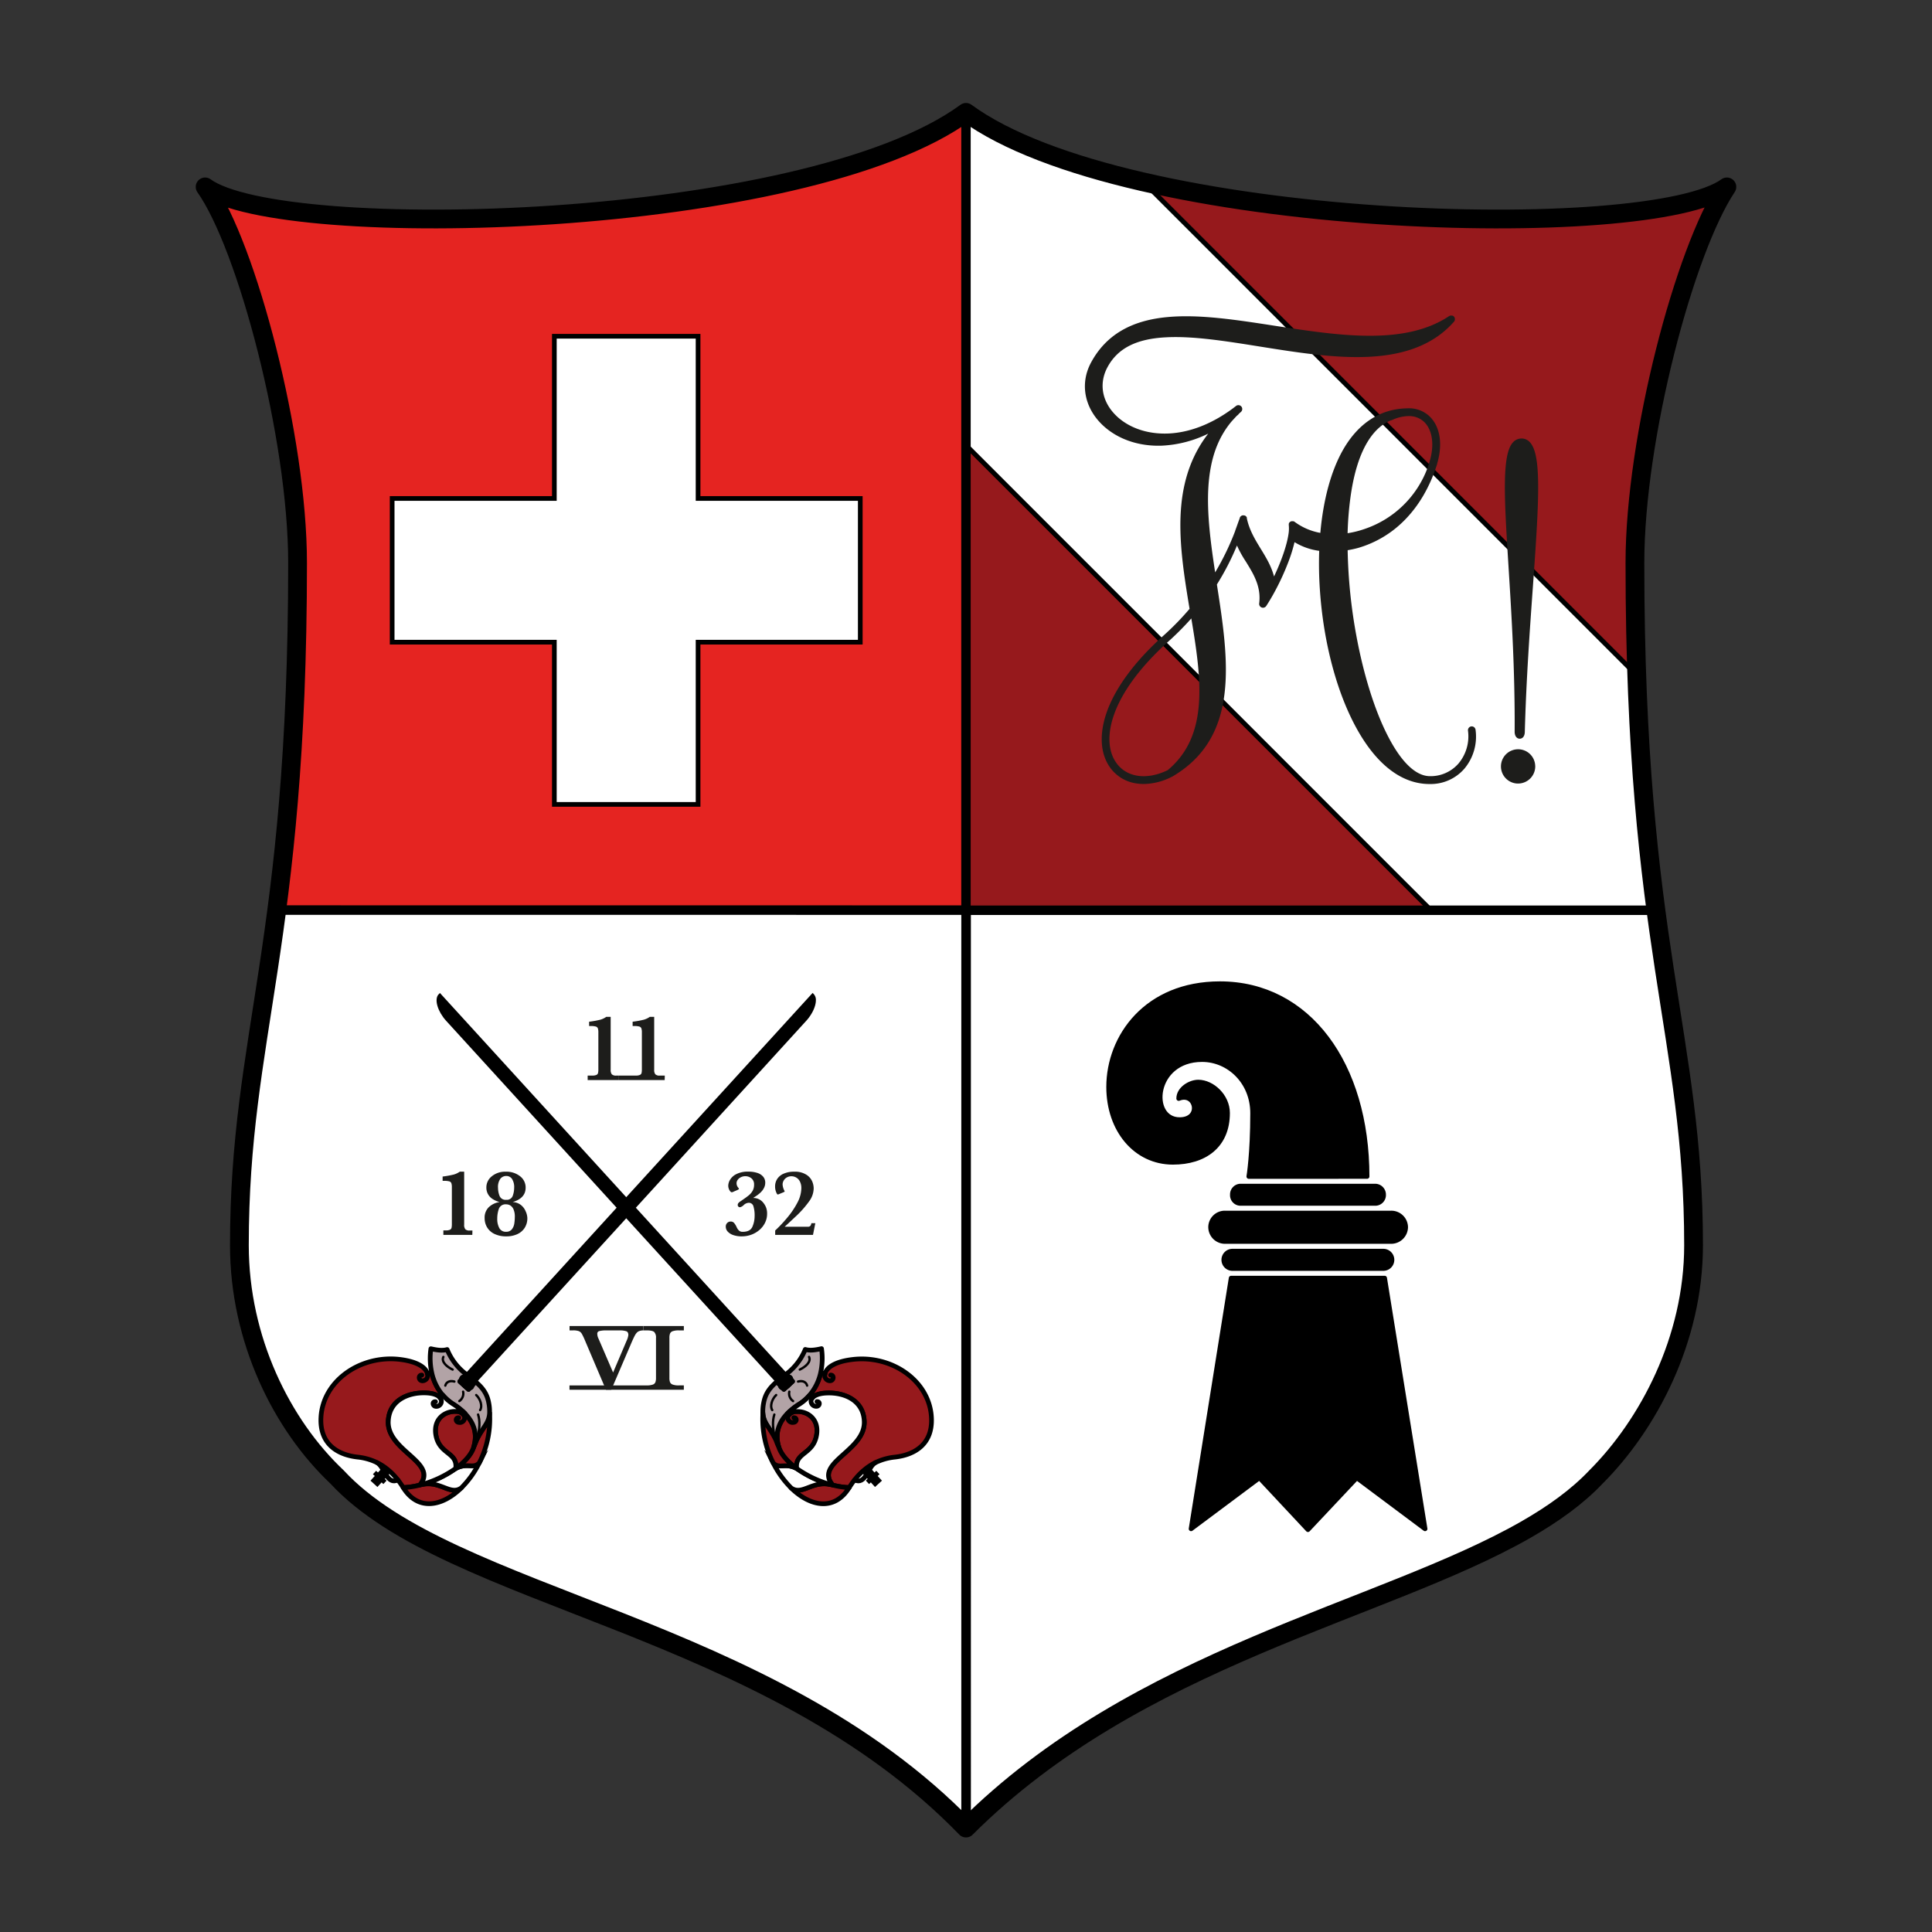
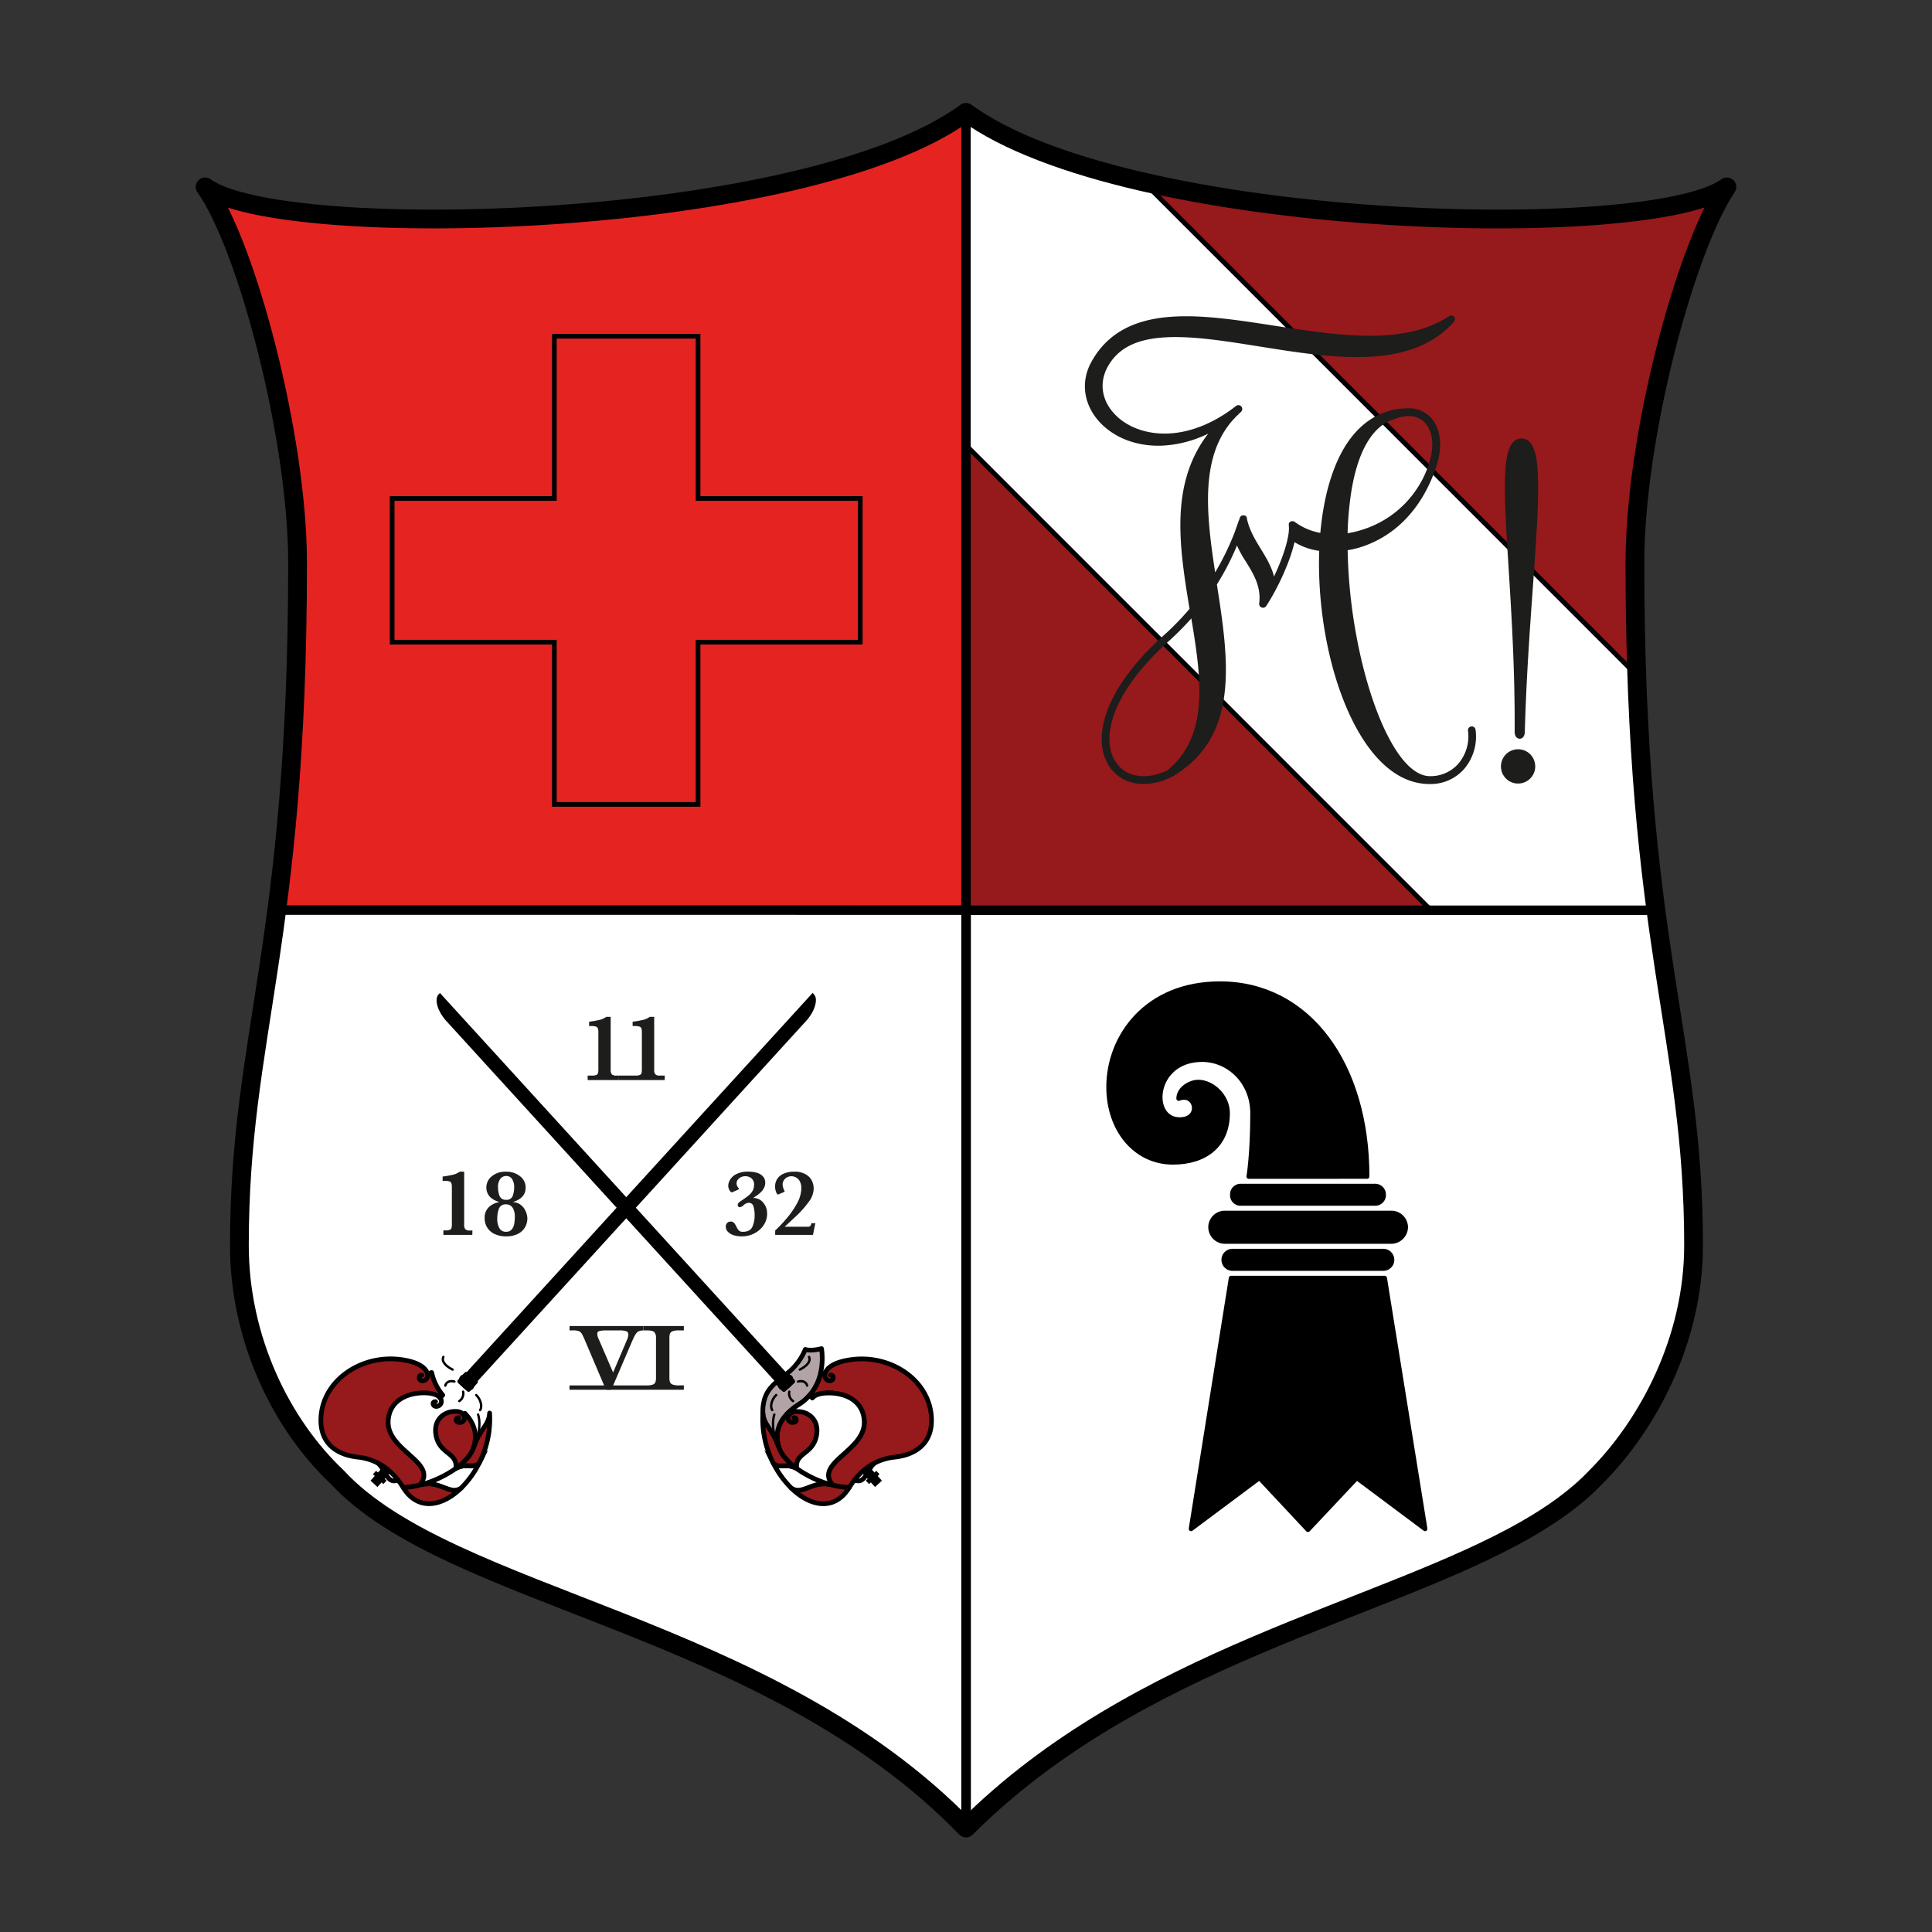
<svg xmlns="http://www.w3.org/2000/svg" viewBox="0 0 823.58 823.58">
  <rect x="0" y="0" width="823.58" height="823.58" fill="#333333" stroke="none" />
  <defs>
    <style>.cls-1{fill:#e52421;}.cls-1,.cls-11,.cls-12,.cls-13,.cls-14,.cls-15,.cls-16,.cls-17,.cls-18,.cls-2,.cls-3,.cls-4,.cls-5,.cls-6,.cls-9{stroke:#000;}.cls-1,.cls-12,.cls-13,.cls-15,.cls-2,.cls-3,.cls-4,.cls-5,.cls-6,.cls-9{stroke-linecap:round;}.cls-1,.cls-12,.cls-13,.cls-14,.cls-15,.cls-17,.cls-2,.cls-3,.cls-4,.cls-5,.cls-6,.cls-9{stroke-linejoin:round;}.cls-1,.cls-16,.cls-2,.cls-5{stroke-width:4px;}.cls-11,.cls-14,.cls-2,.cls-4,.cls-8{fill:#fff;}.cls-3{fill:#96191c;}.cls-11,.cls-12,.cls-13,.cls-14,.cls-17,.cls-3,.cls-4,.cls-9{stroke-width:2px;}.cls-10,.cls-12,.cls-15,.cls-16,.cls-17,.cls-5,.cls-6{fill:none;}.cls-6{stroke-width:8px;}.cls-7{fill:#1d1d1b;}.cls-11,.cls-18{stroke-miterlimit:10;}.cls-13{fill:#b2a3a6;}</style>
  </defs>
  <g id="Ebene_2" data-name="Ebene 2">
    <g id="Pin-Form">
      <g id="Helvetia_Basel" data-name="Helvetia Basel">
        <g id="Ebene_307" data-name="Ebene 307">
          <path class="cls-1" d="M411.79,47.9V388H118c4.82-36.72,8.87-82.16,8.87-148,0-53.58-21.61-135.16-39.41-160.3C120,103.51,343.16,98.19,411.79,47.9Z" />
          <path class="cls-2" d="M722,530.87c0,40.29-19.46,76.6-41.6,98.74-8,8.44-18.2,15.78-30,22.53-61.31,35-165.4,54-238.54,127.14V388h294.1C713.07,442.13,722,477.3,722,530.87Z" />
          <path class="cls-2" d="M411.79,388V779.28c-84.57-87.23-219.85-97.42-268.11-149.67-23.47-22.14-41.63-58.45-41.63-98.74,0-53.57,8.81-88.74,15.93-142.9Z" />
          <polygon class="cls-3" points="609.99 387.97 411.79 387.97 411.79 189.77 609.99 387.97" />
          <path class="cls-4" d="M705.89,388H610l-198.2-198.2V47.9c17.29,12.67,44.39,22.49,75.78,29.7L697.72,287.75A1003,1003,0,0,0,705.89,388Z" />
          <path class="cls-3" d="M696.94,240c0,17.26.28,33.11.78,47.78L487.57,77.6C580.77,99,711.8,97.5,736.14,79.67,718.21,106.62,696.94,186.39,696.94,240Z" />
        </g>
        <path class="cls-5" d="M696.94,240c0,65.84,4.08,111.28,8.95,148H411.79V47.9c68.63,50.29,291.81,55.61,324.35,31.77C718.21,106.62,696.94,186.39,696.94,240Z" />
        <path id="Kontur" class="cls-6" d="M736.14,79.67C703.6,103.51,480.42,98.19,411.79,47.9,343.16,98.19,120,103.51,87.44,79.67c17.8,25.14,39.41,106.71,39.41,160.29,0,163-24.8,201-24.8,290.9,0,40.3,18.16,76.61,41.63,98.75C191.94,681.86,327.22,692,411.79,779.27,484.94,706.13,589,687.15,650.34,652.13c11.81-6.75,22-14.08,30-22.52,22.14-22.14,41.6-58.45,41.6-98.75,0-89.88-25-127.95-25-290.9C696.94,186.38,718.21,106.61,736.14,79.67Z" />
        <g id="Zirkel">
          <path class="cls-7" d="M627.19,309.65a1.64,1.64,0,0,0-1.41,1.84,18,18,0,0,1-4.06,14,15.76,15.76,0,0,1-12.13,5.38h0c-6.05,0-12.3-6-18.08-17.35-5.46-10.67-10.16-25.63-13.24-42.11a223.12,223.12,0,0,1-3.79-36.87,41.62,41.62,0,0,0,4.59-1,45.58,45.58,0,0,0,19.3-11.43c6.35-6.29,11.15-14.46,14.25-24.3a1.91,1.91,0,0,0,.06-.33c.08-.29.17-.58.24-.86,2.19-8.29.65-15.63-4.1-19.65a12.79,12.79,0,0,0-9-2.9h-.06c-11.3.2-20.71,6.29-27.21,17.63-5.14,9-8.46,21.3-9.71,35.46a26.07,26.07,0,0,1-11-4.74l-.15-.1-.11-.07-.13,0h0a1,1,0,0,0-.16-.06h-.07l-.13,0h-.42l-.14,0h0l-.16.05-.16.07-.15.08a.65.65,0,0,0-.15.1l-.07.06a.63.63,0,0,0-.12.11.81.81,0,0,0-.12.14l0,0-.07.11c0,.06-.06.11-.09.18a.08.08,0,0,0,0,0h0a.24.24,0,0,0,0,.08.75.75,0,0,0-.05.16.68.68,0,0,0,0,.14.17.17,0,0,0,0,.07.71.71,0,0,0,0,.14c0,.07,0,.13,0,.19v0a14.93,14.93,0,0,1-.16,4c-.72,4.7-3,11.29-6.13,17.87-1.18-4.47-3.44-8.16-5.65-11.77-2.39-3.91-4.87-7.95-5.94-13l0-.09,0-.12a.49.49,0,0,0,0-.11.94.94,0,0,0-.1-.23s0,0,0,0h0l-.06-.09a.61.61,0,0,0-.07-.1.52.52,0,0,0-.1-.11l0,0a1.87,1.87,0,0,0-.49-.34l-.1,0h0a1.57,1.57,0,0,0-.75-.09l-.15,0-.27.08-.11.05a1.84,1.84,0,0,0-.43.3l-.06.07a.53.53,0,0,0-.12.14l-.11.16-.06.12a.61.61,0,0,1,0,.12v0l-.81,2.23c-.35,1-.74,2.09-1.18,3.29,0,0,0,0,0,0l0,0,0,.08A112,112,0,0,1,518,244c-1.9-12.44-3.57-25.05-2.89-36.31.73-11.94,3.94-21,10-28.16v0l2.09-2.26.42-.33h0a1.47,1.47,0,0,0,.42-.48l.92-.84a1.64,1.64,0,0,0-2.1-2.53l-1.4,1.07c-8.92,6.6-18.4,10.27-27.5,10.64-8.16.32-15.6-2-21-6.55-7-6-8.88-14.31-4.82-21.79,4.31-7.94,12.19-12,24.79-12.66,11.57-.64,25.48,1.59,40.2,3.94,15.42,2.46,31.36,5,45.78,4.39,16.59-.71,28.66-5.62,36.91-15l0,0a.27.27,0,0,0,.07-.08l0,0a1.65,1.65,0,0,0,.31-1,.86.86,0,0,0,0-.16,1.44,1.44,0,0,0-.14-.53l-.06-.11a1.22,1.22,0,0,0-.24-.32l-.1-.1v0l-.12-.09-.13-.08-.11-.06-.17-.07-.12,0-.14,0h-.22a1.22,1.22,0,0,0-.33,0l-.23.05,0,0-.13.05-.13.07-.18.1c-19,12.59-47,8.26-74.09,4.09-16.59-2.56-32.26-5-45.93-3.72-15.59,1.44-26.22,7.75-32.49,19.29-5.1,9.39-2.74,20.29,6,27.76,6.27,5.34,14.84,8.09,24.14,7.76a50.25,50.25,0,0,0,19.77-5.13c-6.45,8.3-10.22,18.2-11.43,29.93-1.48,14.41,1,29.8,3.47,44.76A115.69,115.69,0,0,1,495.91,271c-12.08,10.86-20.42,22.11-24.1,32.53-3.23,9.15-2.83,17.42,1.14,23.28a16.62,16.62,0,0,0,11.15,7.1,20.92,20.92,0,0,0,3.47.29,26.83,26.83,0,0,0,11.82-3l.1-.05.07,0c29.26-17,24.15-50,19.18-82a111,111,0,0,0,8.56-16.61,47.61,47.61,0,0,0,3.76,6.81c3.25,5.24,6.62,10.66,5.71,17.88a1.63,1.63,0,0,0,1.07,1.74,1.54,1.54,0,0,0,.56.1,1.65,1.65,0,0,0,1.38-.75c1.3-2,2.59-4.19,3.81-6.47h0a106.34,106.34,0,0,0,5.54-12.09,66.62,66.62,0,0,0,2.71-8.65,26.81,26.81,0,0,0,10.52,3.7,160.77,160.77,0,0,0,.27,16.35c1.54,23.4,7.64,45.72,16.74,61.24,8.37,14.28,18.73,21.82,30,21.82h.25a19,19,0,0,0,14.61-6.52A21.35,21.35,0,0,0,629,311.05,1.65,1.65,0,0,0,627.19,309.65ZM497.77,328.31c-9.06,4.4-17.72,3.08-22.09-3.38-3.38-5-3.65-12.21-.77-20.35,3.5-9.9,11.52-20.68,23.2-31.17a121,121,0,0,0,9.73-9.79C512.14,289.38,515.53,313.5,497.77,328.31ZM575.55,213c3-23.42,11.16-31.35,17.46-33.86l.09,0,.12,0a17.79,17.79,0,0,1,7.1-1.77h.17a9.37,9.37,0,0,1,6.19,2.12c3.7,3.13,4.87,9.38,3,16.3q-.39,1.46-.87,2.88l-.33.93a43.41,43.41,0,0,1-26.8,25.9,41,41,0,0,1-7.22,1.8A140.5,140.5,0,0,1,575.55,213Z" />
          <path class="cls-7" d="M654.43,326.4a7.28,7.28,0,0,0-7.21-7h-.08a7.32,7.32,0,0,0-7.31,7.31v.08a7.31,7.31,0,0,0,7,7.22h.31a7.32,7.32,0,0,0,7.31-7.31.17.17,0,0,0,0-.07A1.93,1.93,0,0,0,654.43,326.4Z" />
          <path class="cls-7" d="M645.67,312v0c.05,2.14,1.19,2.9,2.16,2.9h0c1,0,2.11-.75,2.17-2.88.61-22.4,2.13-43.49,3.46-62.09,2.63-36.7,3.77-56.11-1.33-61.45a4.72,4.72,0,0,0-3.64-1.55,4.88,4.88,0,0,0-3.55,1.65c-4.85,5.28-3.67,24.34-1.87,53.19C644.31,261.5,645.84,286.05,645.67,312Z" />
        </g>
        <g id="Schweiz">
-           <polygon class="cls-8" points="236.31 342.9 236.31 273.75 167.17 273.75 167.17 212.49 236.31 212.49 236.31 143.34 297.58 143.34 297.58 212.49 366.72 212.49 366.72 273.75 297.58 273.75 297.58 342.9 236.31 342.9" />
          <path d="M296.58,144.34v69.15h69.14v59.26H296.58V341.9H237.31V272.75H168.17V213.49h69.14V144.34h59.27m2-2H235.31v69.15H166.17v63.26h69.14V343.9h63.27V274.75h69.14V211.49H298.58V142.34Z" />
        </g>
        <g id="Basel">
          <path class="cls-9" d="M522.19,517.1a6.05,6.05,0,0,0-6.12,6,6.14,6.14,0,0,0,6.12,6.12H593a6.2,6.2,0,0,0,6.21-6.12,6.12,6.12,0,0,0-6.21-6Z" />
          <path class="cls-9" d="M528.75,505.62a3.53,3.53,0,0,0-3.4,3.68,3.48,3.48,0,0,0,3.4,3.69h57.63a3.56,3.56,0,0,0,3.42-3.69,3.62,3.62,0,0,0-3.42-3.68Z" />
          <path class="cls-9" d="M525.58,533.35a3.7,3.7,0,1,0,0,7.39h63.9a3.7,3.7,0,1,0,0-7.39Z" />
          <polygon class="cls-9" points="524.82 544.84 507.74 651.71 536.88 629.96 557.56 652.07 578.36 629.96 607.48 651.71 590.25 544.84 524.82 544.84" />
          <path class="cls-9" d="M582.76,501.5c0-47.77-25-82.15-62.71-82.16-31.37,0-47.45,22.59-47.45,44,0,18.35,11.5,32.12,27.39,32.12,13.46,0,23.29-7,23.29-21,0-7.15-6.47-13.18-12.49-13.18-3.49,0-8.33,2.86-8.33,7,7.37-3,10.07,9,.39,9-13.05,0-11.3-25.6,9.57-25.6,11.44,0,21.55,9.5,21.55,22.84,0,17.52-1.62,27-1.62,27Z" />
        </g>
        <rect class="cls-10" width="823.58" height="823.58" />
        <g id="Feld_3" data-name="Feld 3">
          <g id="Ebene_308" data-name="Ebene 308">
            <path class="cls-3" d="M188.74,594.71l-1.17,1.18c-.84-1.08-2.73-2-6.16-2.12-7.52-.24-15.49,3.15-15.93,12-.64,12.75,21.52,17.6,13.46,27.28a32.41,32.41,0,0,1-7.07,1.06,32.33,32.33,0,0,0-2.27-3.25,27,27,0,0,0-4.49-4.57,22.83,22.83,0,0,0-4.32-2.77,24.47,24.47,0,0,0-8.29-2.38c-8.26-.9-16.26-5.33-15.68-16.85.78-15.73,16.88-26.77,33.59-24.8,8.22,1,11.29,3.85,11.78,6.12h0l1.83-.52h0A21.94,21.94,0,0,0,188.74,594.71Z" />
            <path class="cls-3" d="M196.67,634.25c-8.15,8-18.52,10-24.8-.13a32.41,32.41,0,0,0,7.07-1.06c.25-.07.5-.14.74-.19h0C187.72,631,191.93,637.71,196.67,634.25Z" />
            <path class="cls-11" d="M204.32,623.57a40.3,40.3,0,0,1-7.64,10.67h0c-4.74,3.46-8.95-3.26-16.95-1.39A46.65,46.65,0,0,0,194.27,626l0,0C199.33,623.38,201.72,626.33,204.32,623.57Z" />
            <path class="cls-3" d="M204.32,623.57c-2.6,2.76-5-.19-10,2.38,3.74-2.72,6.57-5.86,7.61-9.09a28.2,28.2,0,0,0,1.16-2.83c2.61-5.62,5.36-7.12,5.62-11.67A41.07,41.07,0,0,1,204.32,623.57Z" />
            <path class="cls-12" d="M182.19,585.62a2.26,2.26,0,0,1-2.14,3c-1.71-.09-1.78-2.52-.23-2.44" />
            <path class="cls-3" d="M201.92,616.86c-1,3.23-3.87,6.37-7.61,9.09l0,0c.88-7-7.11-5.8-8.5-14.39-1.08-6.73,3.94-10.11,8.55-9.88a4.18,4.18,0,0,1,3.17,1.27l.66-.47C201.33,605.74,203.89,610.44,201.92,616.86Z" />
-             <path class="cls-13" d="M208.7,602.36c-.26,4.55-3,6-5.62,11.67-.4.84-.78,1.78-1.16,2.83,2-6.42-.59-11.12-3.77-14.36a28.71,28.71,0,0,0-5.09-4,19.61,19.61,0,0,1-4.32-3.76,21.94,21.94,0,0,1-4.7-9.61,28.66,28.66,0,0,1-.36-10.19c2.79.65,5.1.9,6.93.34a25,25,0,0,0,8.19,10.59l-1,1.09a1.12,1.12,0,0,0-.69.28,1.2,1.2,0,0,0-.37.89l-.71.77,1.85,1.68a2.81,2.81,0,0,0,.31.29l.1.08,1.44,1.32.59-.64a1.07,1.07,0,0,0,.88-1L202.7,589c2.66,2.27,4.84,4.76,5.62,8.89A18.65,18.65,0,0,1,208.7,602.36Z" />
            <path class="cls-12" d="M202.7,589l-1.49,1.64a1.07,1.07,0,0,1-.88,1l-.59.64-1.44-1.32-.1-.08a2.81,2.81,0,0,1-.31-.29L196,588.87l.71-.77a1.2,1.2,0,0,1,.37-.89,1.12,1.12,0,0,1,.69-.28l1-1.09C200.14,586.93,201.47,587.94,202.7,589Z" />
            <path class="cls-12" d="M197.49,603a2,2,0,0,1-1.83,3.35c-1.5-.07-1.64-2.05-.14-2" />
-             <path class="cls-14" d="M185.77,611.58c1.39,8.59,9.38,7.35,8.5,14.39a46.65,46.65,0,0,1-14.55,6.89h0c-.24,0-.49.12-.74.19,8.06-9.68-14.1-14.53-13.46-27.28.44-8.86,8.41-12.25,15.93-12,3.43.11,5.32,1,6.16,2.12l1.17-1.18a19.61,19.61,0,0,0,4.32,3.76,28.71,28.71,0,0,1,5.09,4l-.66.47a4.18,4.18,0,0,0-3.17-1.27C189.71,601.47,184.69,604.85,185.77,611.58Z" />
            <path class="cls-15" d="M203.8,603c.83,2.48.88,6.39-.72,11" />
            <path class="cls-12" d="M198.9,587.15a2.26,2.26,0,0,0-1.09-.22" />
            <path class="cls-12" d="M197.89,590.55l-.15-.15a3.43,3.43,0,0,1-1-2.3" />
            <path class="cls-12" d="M200.33,591.6a2.67,2.67,0,0,1-2-.68" />
            <path class="cls-12" d="M201.21,590.63a2.22,2.22,0,0,0-.1-1" />
            <path class="cls-15" d="M203,594.68c1.9,1.8,2.73,4.9,1.67,6.41" />
            <path class="cls-15" d="M197.42,593.25a3.88,3.88,0,0,1-1.61,4" />
            <path class="cls-15" d="M193.7,588.94c-2-.57-3.5.22-3.87,1.72" />
            <path class="cls-15" d="M189,578.43c-1,2.11,1.54,4.26,3.95,5.4" />
            <line class="cls-16" x1="159.41" y1="632.53" x2="165.17" y2="626.22" />
            <line class="cls-17" x1="159.65" y1="627.71" x2="164.11" y2="631.9" />
            <path class="cls-12" d="M169.61,630.87c-4.71,2.33-5.57-5.39-8.82-7.35" />
            <path class="cls-18" d="M347.3,426.4c0,2.41-1.56,5.75-3.93,8.36l-73,80.08-3.39,3.72L202.7,589l-1.49,1.64-.88,1-.59.64-1.44-1.32-.1-.08-.31-.29L196,588.87l.71-.77,1.06-1.17,1-1.09,64.76-71,3.39-3.72L346.42,424A3.14,3.14,0,0,1,347.3,426.4Z" />
            <path class="cls-12" d="M187.57,595.89a2.16,2.16,0,0,1-1.74,3.63c-1.4-.07-1.74-2.11-.18-2" />
          </g>
          <g id="Ebene_308_Kopie" data-name="Ebene 308 Kopie">
            <path class="cls-3" d="M381.39,621.15a24.4,24.4,0,0,0-8.29,2.38,22.83,22.83,0,0,0-4.32,2.77,27,27,0,0,0-4.49,4.57,32.33,32.33,0,0,0-2.27,3.25,32.32,32.32,0,0,1-7.07-1.06c-8.06-9.68,14.1-14.53,13.46-27.28-.44-8.86-8.41-12.25-15.94-12-3.42.11-5.31,1-6.16,2.12l-1.16-1.18h0a21.86,21.86,0,0,0,4.71-9.6h0l1.83.52h0c.49-2.27,3.56-5.16,11.77-6.12,16.72-2,32.82,9.07,33.6,24.8C397.64,615.82,389.65,620.25,381.39,621.15Z" />
            <path class="cls-3" d="M362,634.12c-6.28,10.17-16.65,8.15-24.8.13,4.73,3.44,8.92-3.21,16.87-1.4h.07l.79.2A32.32,32.32,0,0,0,362,634.12Z" />
            <path class="cls-11" d="M354.09,632.85c-7.95-1.81-12.14,4.84-16.87,1.4h0a40.3,40.3,0,0,1-7.64-10.67c2.61,2.77,5-.2,10,2.39h0A47,47,0,0,0,354.09,632.85Z" />
            <path class="cls-12" d="M354.07,586.17c1.55-.08,1.48,2.35-.23,2.44a2.26,2.26,0,0,1-2.14-3" />
-             <path class="cls-3" d="M348.12,611.58c-1.39,8.59-9.38,7.35-8.5,14.39h0c-3.75-2.71-6.59-5.87-7.63-9.1-2-6.42.58-11.12,3.76-14.36l.67.47a4.18,4.18,0,0,1,3.17-1.27C344.17,601.47,349.2,604.85,348.12,611.58Z" />
+             <path class="cls-3" d="M348.12,611.58c-1.39,8.59-9.38,7.35-8.5,14.39h0c-3.75-2.71-6.59-5.87-7.63-9.1-2-6.42.58-11.12,3.76-14.36a4.18,4.18,0,0,1,3.17-1.27C344.17,601.47,349.2,604.85,348.12,611.58Z" />
            <path class="cls-13" d="M349.85,585.1a21.86,21.86,0,0,1-4.71,9.6h0a19.61,19.61,0,0,1-4.32,3.76,28.71,28.71,0,0,0-5.09,4c-3.18,3.24-5.73,7.94-3.76,14.36-.38-1.05-.77-2-1.16-2.83-2.61-5.62-5.36-7.12-5.62-11.67a18.62,18.62,0,0,1,.38-4.48c.78-4.13,3-6.63,5.62-8.89l1.49,1.64a1.07,1.07,0,0,0,.88,1l.59.64,1.64-1.49.13-.12,1.93-1.76-.72-.79a1.09,1.09,0,0,0-1.05-1.15l-1-1.09a25,25,0,0,0,8.19-10.59c1.83.56,4.13.31,6.93-.34A28.66,28.66,0,0,1,349.85,585.1Z" />
            <path class="cls-12" d="M337.85,588.87l-1.93,1.76-.13.12-1.64,1.49-.59-.64a1.07,1.07,0,0,1-.88-1L331.19,589c1.23-1,2.56-2.06,3.9-3.15l1,1.09a1.09,1.09,0,0,1,1.05,1.15Z" />
            <path class="cls-12" d="M338.37,604.34c1.5-.07,1.36,1.91-.14,2A2,2,0,0,1,336.4,603" />
            <path class="cls-14" d="M368.41,605.78c.64,12.75-21.52,17.6-13.46,27.28-.27-.08-.53-.15-.79-.2h-.07A47,47,0,0,1,339.62,626c-.88-7,7.11-5.8,8.5-14.39,1.08-6.73-3.95-10.11-8.55-9.88A4.18,4.18,0,0,0,336.4,603l-.67-.47a28.71,28.71,0,0,1,5.09-4,19.61,19.61,0,0,0,4.32-3.76h0l1.16,1.18c.85-1.08,2.74-2,6.16-2.12C360,593.53,368,596.92,368.41,605.78Z" />
            <path class="cls-3" d="M339.6,626c-5-2.59-7.42.38-10-2.39a41.07,41.07,0,0,1-4.38-21.21c.26,4.55,3,6,5.62,11.67a28.2,28.2,0,0,0,1.16,2.83C333,620.09,335.85,623.25,339.6,626Z" />
            <path class="cls-15" d="M330.81,614c-1.61-4.61-1.56-8.52-.72-11" />
            <path class="cls-12" d="M336.08,586.93a2.24,2.24,0,0,0-1.09.22" />
            <path class="cls-12" d="M337.13,588.08a3.32,3.32,0,0,1-1,2.32l-.22.23" />
            <path class="cls-12" d="M335.79,590.75a2.81,2.81,0,0,1-2.23.85" />
            <path class="cls-12" d="M332.78,589.63a2.22,2.22,0,0,0-.1,1" />
            <path class="cls-15" d="M330.87,594.68c-1.9,1.8-2.73,4.9-1.67,6.41" />
            <path class="cls-15" d="M336.47,593.25a3.88,3.88,0,0,0,1.61,4" />
            <path class="cls-15" d="M340.19,588.94c2-.57,3.5.22,3.87,1.72" />
            <path class="cls-15" d="M344.89,578.43c1,2.11-1.54,4.26-3.95,5.4" />
            <line class="cls-16" x1="374.48" y1="632.53" x2="368.72" y2="626.22" />
            <line class="cls-17" x1="374.24" y1="627.71" x2="369.78" y2="631.9" />
            <path class="cls-12" d="M364.28,630.87c4.71,2.33,5.57-5.39,8.82-7.35" />
            <path class="cls-18" d="M337.85,588.87l-1.93,1.76-.13.12-1.64,1.49-.59-.64-.88-1L331.19,589l-64.25-70.43-3.38-3.71-73.05-80.09c-3.37-3.7-5.08-8.9-3-10.76L267,511.13l3.38,3.71,64.76,71,1,1.09,1.05,1.15Z" />
-             <path class="cls-12" d="M348.24,597.48c1.56-.07,1.22,2-.18,2a2.17,2.17,0,0,1-1.75-3.63" />
          </g>
          <path class="cls-7" d="M263.84,460.42H250.51V458.5h1.94a4.19,4.19,0,0,0,1.81-.29,1.22,1.22,0,0,0,.68-.82,7.68,7.68,0,0,0,.13-1.69V440.12a5.29,5.29,0,0,0-.21-1.74,1.31,1.31,0,0,0-.88-.78,7.42,7.42,0,0,0-2.15-.22h-.7v-1.84a39.69,39.69,0,0,0,4.78-.86,8.44,8.44,0,0,0,2.53-1.21h1.88V456a3,3,0,0,0,.48,1.95,2.48,2.48,0,0,0,1.9.55h1.14Z" />
          <path class="cls-7" d="M283.34,460.42h-19.5V458.5H271a4.19,4.19,0,0,0,1.81-.29,1.22,1.22,0,0,0,.68-.82,7.68,7.68,0,0,0,.13-1.69V440.12a5.29,5.29,0,0,0-.21-1.74,1.31,1.31,0,0,0-.88-.78,7.42,7.42,0,0,0-2.15-.22h-.7v-1.84a39.69,39.69,0,0,0,4.78-.86,8.44,8.44,0,0,0,2.53-1.21h1.88V456a3,3,0,0,0,.48,1.95,2.48,2.48,0,0,0,1.9.55h2.14Z" />
          <path class="cls-7" d="M201.34,526.42H189V524.5H190a4.19,4.19,0,0,0,1.81-.29,1.22,1.22,0,0,0,.68-.82,7.68,7.68,0,0,0,.13-1.69V506.12a5.29,5.29,0,0,0-.21-1.74,1.31,1.31,0,0,0-.88-.78,7.42,7.42,0,0,0-2.15-.22h-.7v-1.84a39.69,39.69,0,0,0,4.78-.86,8.44,8.44,0,0,0,2.53-1.21h1.88V522a3,3,0,0,0,.48,2,2.48,2.48,0,0,0,1.9.55h1.14Z" />
          <path class="cls-7" d="M224.8,519.21a7.59,7.59,0,0,1-1.14,4.2,7.3,7.3,0,0,1-3.17,2.7,11,11,0,0,1-4.63.93,11.34,11.34,0,0,1-5-1,7.29,7.29,0,0,1-3.18-2.78,7.58,7.58,0,0,1-1.09-4,6.17,6.17,0,0,1,1.78-4.66,8.34,8.34,0,0,1,4.62-2.18,10.36,10.36,0,0,1-3.11-1.37,5.71,5.71,0,0,1-1.91-2.11,5.78,5.78,0,0,1-.64-2.73,6,6,0,0,1,2.26-4.73,8.85,8.85,0,0,1,6-2,9.29,9.29,0,0,1,6.13,1.95,6,6,0,0,1,2.35,4.86q0,4.49-5.54,6.13a6.09,6.09,0,0,1,3.55,1.27,6.59,6.59,0,0,1,2,2.67A7.45,7.45,0,0,1,224.8,519.21Zm-5.34-.46a7.72,7.72,0,0,0-.55-3.21,3.67,3.67,0,0,0-1.37-1.67,3.45,3.45,0,0,0-1.76-.48,3,3,0,0,0-3.12,1.91,12.43,12.43,0,0,0-.69,4.23,8.06,8.06,0,0,0,.89,4,3.08,3.08,0,0,0,2.88,1.55,3,3,0,0,0,2.49-1.08,5.26,5.26,0,0,0,1-2.39A19.73,19.73,0,0,0,219.46,518.75Zm-.28-12.43a6.37,6.37,0,0,0-.92-3.76,2.89,2.89,0,0,0-2.44-1.26,3.18,3.18,0,0,0-2.52,1.18,6,6,0,0,0-1,3.9,9.55,9.55,0,0,0,.64,3.38,2.71,2.71,0,0,0,2.85,1.69,2.63,2.63,0,0,0,2.79-1.72A10.23,10.23,0,0,0,219.18,506.32Z" />
          <path class="cls-7" d="M327,517.39a8.54,8.54,0,0,1-.83,3.75,9.51,9.51,0,0,1-2.34,3.08,11.18,11.18,0,0,1-3.47,2.08,11.81,11.81,0,0,1-4.17.74,10.91,10.91,0,0,1-3.52-.52,5.68,5.68,0,0,1-2.41-1.47,3.05,3.05,0,0,1-.87-2.11,2.1,2.1,0,0,1,.62-1.63,2,2,0,0,1,1.42-.59,1.88,1.88,0,0,1,1.51.61,8.18,8.18,0,0,1,1.11,1.85,4.55,4.55,0,0,0,1.06,1.48,2.31,2.31,0,0,0,1.48.44q3.23,0,4.16-2.19a11.38,11.38,0,0,0,.93-4.48,13.07,13.07,0,0,0-.53-4.29,2,2,0,0,0-2-1.41,3.36,3.36,0,0,0-2.05.9,3.36,3.36,0,0,1-1.64,1,1,1,0,0,1-.68-.26.89.89,0,0,1-.3-.72,1.24,1.24,0,0,1,.3-.82,4.06,4.06,0,0,1,.88-.74c1.63-1.1,2.81-1.94,3.54-2.55a6.9,6.9,0,0,0,1.67-2,5.27,5.27,0,0,0,.58-2.54,3.28,3.28,0,0,0-1.11-2.68,4,4,0,0,0-2.68-.92,4.07,4.07,0,0,0-1.79.41,3.47,3.47,0,0,0-1.38,1.11,2.45,2.45,0,0,0-.51,1.46,2.89,2.89,0,0,0,.7,1.88,1.63,1.63,0,0,1,.32.5c0,.1-.06.18-.2.26l-.4.24-1.68.72a1.68,1.68,0,0,1-.78.26c-.32,0-.65-.3-1-.92a3.88,3.88,0,0,1-.5-1.92,5.15,5.15,0,0,1,.74-2.43,6.38,6.38,0,0,1,2.66-2.44,10.75,10.75,0,0,1,5.25-1.08,11.76,11.76,0,0,1,3.66.52,5.38,5.38,0,0,1,2.53,1.58,3.86,3.86,0,0,1,.93,2.63,4.73,4.73,0,0,1-.54,2.22,6.76,6.76,0,0,1-1.32,1.8,12.38,12.38,0,0,1-1.5,1.27q-.72.51-1.8,1.2a5.39,5.39,0,0,1,4.3,2,7.87,7.87,0,0,1,1.16,1.92A7.24,7.24,0,0,1,327,517.39Z" />
          <path class="cls-7" d="M347.14,522.94s-2.81,3.48-3.48,3.48H330.45v-1.88a60.25,60.25,0,0,0,5.19-5.52,35.41,35.41,0,0,0,4.26-6.32,13.53,13.53,0,0,0,1.7-6.2,6.07,6.07,0,0,0-.61-2.83,4,4,0,0,0-3.66-2.25,3.76,3.76,0,0,0-1.9.49,3.51,3.51,0,0,0-1.34,1.31,3.36,3.36,0,0,0-.48,1.72,6.6,6.6,0,0,0,.82,2.74.49.49,0,0,1,.06.2c0,.11-.28.28-.84.5l-1.3.54a3.48,3.48,0,0,1-.78.28c-.22,0-.46-.36-.74-1.08a6.43,6.43,0,0,1-.42-2.36,5.78,5.78,0,0,1,.91-3.2,6.14,6.14,0,0,1,2.76-2.25,10.82,10.82,0,0,1,4.5-.84,9,9,0,0,1,5.11,1.26,6.38,6.38,0,0,1,2.52,2.84,7.76,7.76,0,0,1,.65,3A9.5,9.5,0,0,1,345,512a42.75,42.75,0,0,1-5,5.81c-.11.11-.53.51-1.28,1.2l-2.53,2.36-1.7,1.57Zm-2.75,0a1.26,1.26,0,0,0,1.32-.82,4.49,4.49,0,0,0,.17-.7h1.68l-1,5h-12.6" />
          <path class="cls-7" d="M291.51,592.42H242.76v-1.84h32.85a7.87,7.87,0,0,0,2.61-.33,1.86,1.86,0,0,0,1.15-1,5.16,5.16,0,0,0,.27-1.88V570.32a3.45,3.45,0,0,0-.73-2.48q-.74-.72-3.3-.72h-1.34v-1.85h17.24v1.85h-2.12a7.57,7.57,0,0,0-2.61.34,1.86,1.86,0,0,0-1.15,1,5.07,5.07,0,0,0-.27,1.87v17.06a5.2,5.2,0,0,0,.26,1.82,1.94,1.94,0,0,0,1.11,1,7.31,7.31,0,0,0,2.66.36h2.12Z" />
          <path class="cls-7" d="M274.27,567.12a5.47,5.47,0,0,0-1.67.26,2.75,2.75,0,0,0-1.17.75,6.68,6.68,0,0,0-.92,1.39c-.31.59-.74,1.51-1.28,2.76l-8.64,20.14H258.3l-9-21.16a23.26,23.26,0,0,0-1.34-2.78,2.54,2.54,0,0,0-1.28-1.06,7.23,7.23,0,0,0-2.39-.3h-1.5v-1.85h21.46v1.85h-6.14a11.92,11.92,0,0,0-2.73.32,1.11,1.11,0,0,0-.76,1.2,4.53,4.53,0,0,0,.48,1.92l6.25,14.51,5.77-13.55a7.9,7.9,0,0,0,.74-2.42q0-1.3-.9-1.62a8.87,8.87,0,0,0-2.71-.36v-1.85h10Z" />
        </g>
      </g>
    </g>
  </g>
</svg>